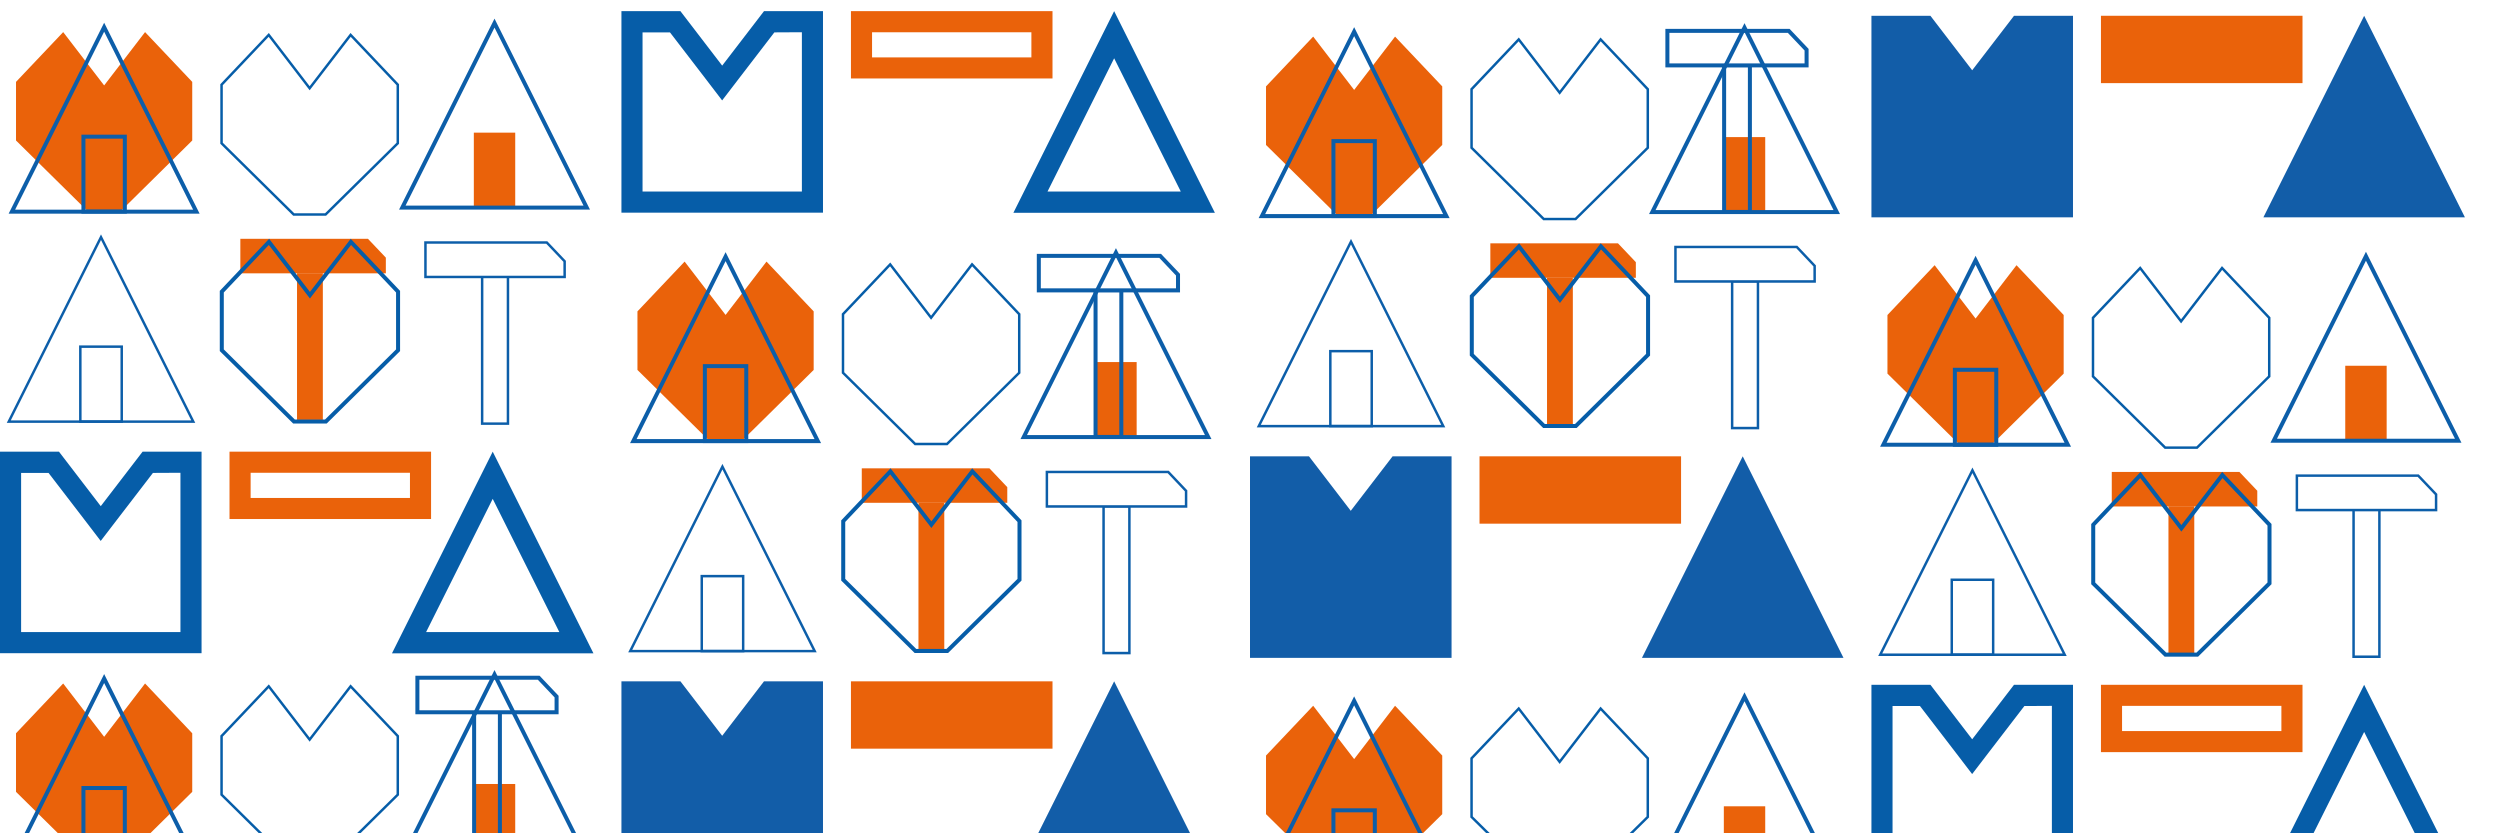
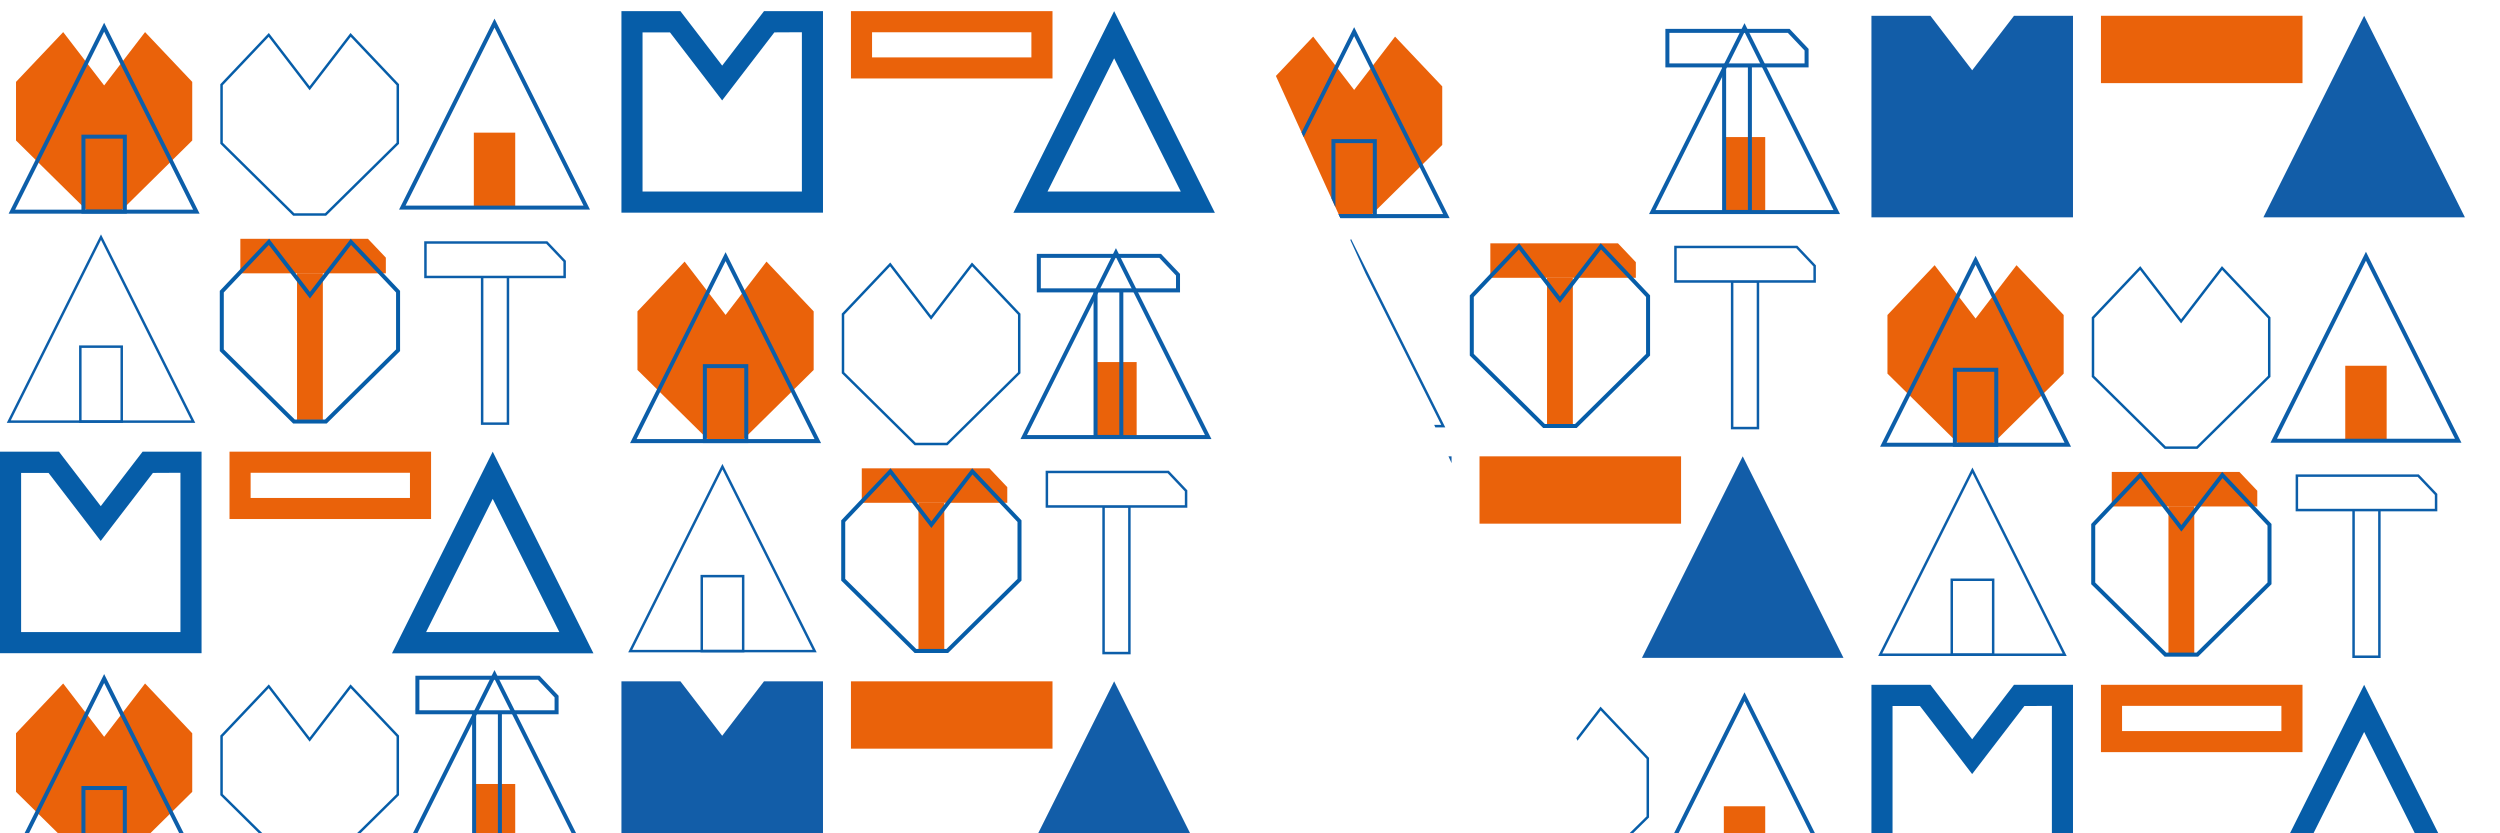
<svg xmlns="http://www.w3.org/2000/svg" xmlns:xlink="http://www.w3.org/1999/xlink" width="1002" height="334" fill="none">
  <style>.B{stroke-miterlimit:30}.C{fill:#ea620a}.D{stroke:#0c5ea9}.E{stroke-width:1.61}.F{stroke:#065da8}.G{fill:#fff}.H{fill:#125da8}.I{fill:#065da8}</style>
  <g clip-path="url(#A)">
    <g clip-path="url(#B)">
      <path d="M707.503 323.164H690.91v30.031h16.593v-30.031z" class="C" />
      <path d="M736.176 353.214h-73.938l36.959-73.948 36.979 73.948z" class="B D E" />
      <path d="M549.123 354.867l28.926-28.553v-23.495l-18.908-19.956-16.398 21.376-16.418-21.376-18.907 19.956v23.495l28.945 28.553h12.76z" class="C" />
      <g class="B D E">
        <path d="M551.03 324.777h-16.592v30.031h16.592v-30.031z" />
-         <path d="M579.703 354.827h-73.937l36.978-73.929 36.959 73.929z" />
      </g>
      <path d="M631.487 355.974l28.945-28.552v-23.476l-18.908-19.956-16.418 21.376-16.398-21.376-18.907 19.956v23.476l28.925 28.552h12.761z" class="B F" />
      <path d="M707.503 54.949H690.91V84.98h16.593V54.949z" class="C" />
      <g class="B D E">
        <path d="M736.176 84.999h-73.938l36.959-73.929 36.979 73.929z" />
        <path d="M691.029 84.941h10.329v-58.7h-10.329v58.7zm25.891-72.568h-48.631v13.829h55.789V19.92l-7.158-7.547z" />
      </g>
      <path d="M549.123 86.652L578.049 58.1V34.624l-18.908-19.956-16.398 21.375-16.418-21.375-18.907 19.956V58.1l28.945 28.552h12.76z" class="C" />
      <g class="D B">
        <g class="E">
          <path d="M551.03 56.565h-16.592v30.031h16.592V56.565z" />
          <path d="M579.703 86.615h-73.937l36.978-73.929 36.959 73.929z" />
        </g>
        <path d="M549.788 140.742h-16.593v30.031h16.593v-30.031z" />
        <path d="M578.457 170.792H504.52l36.959-73.929 36.978 73.929z" />
      </g>
-       <path d="M631.487 87.781l28.945-28.552V35.753l-18.908-19.956-16.418 21.375-16.398-21.375-18.907 19.956v23.476l28.925 28.552h12.761z" class="B F" />
      <path d="M694.24 171.571h10.348v-58.699H694.24v58.699zm25.91-72.587h-48.63v13.829h55.788v-6.263l-7.158-7.566z" class="B D" />
      <g class="C">
        <path d="M648.487 97.525h-51.159v13.829h58.318v-6.282l-7.159-7.547zm-18.092 13.868h-10.348v58.699h10.348v-58.699z" />
      </g>
      <path d="M631.6 170.734l28.945-28.552v-23.476L641.637 98.75l-16.417 21.375-16.418-21.375-18.907 19.956v23.476l28.944 28.552H631.6z" class="B E F" />
      <path d="M558.151 182.891l-16.768 21.842-16.749-21.842H501v80.775h80.785v-80.775h-23.634z" class="H" />
      <path d="M673.773 182.891h-80.785v26.996h80.785v-26.996z" class="C" />
      <path d="M738.863 263.666h-80.765l40.382-80.775 40.383 80.775z" class="H" />
    </g>
    <g clip-path="url(#C)">
      <path d="M956.573 146.596H939.98v30.03h16.593v-30.03z" class="C" />
      <path d="M985.246 176.646h-73.937l36.959-73.949 36.978 73.949z" class="B D E" />
      <path d="M798.194 178.298l28.925-28.552v-23.495l-18.907-19.956-16.399 21.375-16.417-21.375-18.908 19.956v23.495l28.945 28.552h12.761z" class="C" />
      <g class="D B">
        <g class="E">
          <path d="M800.101 148.209h-16.593v30.031h16.593v-30.031z" />
          <path d="M828.774 178.259h-73.938l36.979-73.929 36.959 73.929z" />
        </g>
        <path d="M798.858 232.369h-16.592V262.4h16.592v-30.031z" />
        <path d="M827.528 262.419H753.59l36.959-73.929 36.979 73.929z" />
      </g>
      <use xlink:href="#H" class="B F" />
      <path d="M943.31 263.216h10.349v-58.778H943.31v58.778zm25.91-72.587h-48.63v13.809h55.789v-6.282l-7.159-7.527z" class="B D" />
      <g class="C">
        <path d="M897.558 189.15h-51.16v13.829h58.318v-6.282l-7.158-7.547zm-18.092 13.889h-10.349v58.7h10.349v-58.7z" />
      </g>
      <path d="M880.67 262.38l28.945-28.571v-23.476l-18.907-19.956-16.418 21.375-16.418-21.375-18.907 19.956v23.476l28.945 28.571h12.76z" class="B E F" />
      <path d="M830.855 274.459h-23.634l-16.768 21.842-16.748-21.842H750.07v80.775h80.785v-80.775zm-8.461 8.461v63.854h-63.862v-63.796h10.99l14.22 18.516 6.692 8.753 6.711-8.753 14.219-18.516 11.03-.058z" class="I" />
      <path d="M922.844 274.459h-80.785v26.996h80.785v-26.996zm-8.462 18.555H850.52V282.92h63.862v10.094z" class="C" />
      <path d="M947.551 274.459l-40.383 80.834h80.765l-40.382-80.834zm0 18.905l26.708 53.41h-53.416l26.708-53.41z" class="I" />
      <path d="M807.221 6.322l-16.768 21.842-16.748-21.842H750.07v80.775h80.785V6.322h-23.634z" class="H" />
      <path d="M922.844 6.322h-80.785v26.996h80.785V6.322z" class="C" />
      <path d="M987.933 87.098h-80.765l40.383-80.775 40.382 80.775z" class="H" />
    </g>
    <g clip-path="url(#D)">
      <path d="M206.503 53.164H189.91v30.031h16.593V53.164z" class="C" />
      <path d="M235.176 83.214h-73.938l36.959-73.948 36.979 73.948z" class="B D E" />
      <path d="M48.123 84.867l28.925-28.552V32.819L58.141 12.863 41.743 34.239 25.326 12.863 6.418 32.819v23.496l28.945 28.552h12.761z" class="C" />
      <g class="D B">
        <g class="E">
          <path d="M50.03 54.777H33.438v30.031H50.03V54.777z" />
          <path d="M78.703 84.827H4.766l36.979-73.929 36.959 73.929z" />
        </g>
        <path d="M48.788 138.938H32.195v30.03h16.593v-30.03z" />
        <path d="M77.457 168.988H3.52l36.959-73.929 36.979 73.929z" />
      </g>
      <path d="M130.487 85.974l28.945-28.553V33.946L140.524 13.99l-16.418 21.375-16.398-21.375-18.907 19.956v23.476l28.925 28.553h12.761z" class="B F" />
      <path d="M193.24 169.784h10.348v-58.777H193.24v58.777zm25.91-72.587h-48.63v13.81h55.788v-6.283l-7.158-7.527z" class="B D" />
      <g class="C">
        <path d="M147.487 95.719H96.328v13.829h58.318v-6.283l-7.159-7.546zm-18.092 13.888h-10.348v58.7h10.348v-58.7z" />
      </g>
      <path d="M130.6 168.949l28.945-28.572v-23.476l-18.908-19.956-16.417 21.376-16.418-21.376-18.908 19.956v23.476l28.945 28.572H130.6z" class="B E F" />
      <path d="M80.785 181.027H57.151L40.383 202.87l-16.748-21.843H0v80.776h80.785v-80.776zm-8.462 8.461v63.854H8.462v-63.796h10.991l14.22 18.517 6.692 8.752 6.711-8.752 14.219-18.517 11.029-.058z" class="I" />
      <path d="M172.773 181.027H91.988v26.997h80.785v-26.997zm-8.461 18.556H100.45v-10.095h63.862v10.095z" class="C" />
      <path d="M197.48 181.027l-40.382 80.834h80.765l-40.383-80.834zm0 18.906l26.708 53.409h-53.415l26.707-53.409z" class="I" />
    </g>
    <g clip-path="url(#E)">
      <path d="M206.503 314.221H189.91v30.03h16.593v-30.03z" class="C" />
      <g class="B D E">
        <path d="M235.176 344.271h-73.938l36.959-73.929 36.979 73.929z" />
        <path d="M190.029 344.212h10.329v-58.7h-10.329v58.7zm25.891-72.567h-48.631v13.828h55.789v-6.282l-7.158-7.546z" />
      </g>
      <path d="M48.123 345.923l28.925-28.552v-23.476l-18.907-19.956-16.398 21.376-16.418-21.376-18.908 19.956v23.476l28.945 28.552h12.761z" class="C" />
      <g class="B D E">
        <path d="M50.03 315.836H33.438v30.031H50.03v-30.031z" />
        <path d="M78.703 345.886H4.766l36.979-73.929 36.959 73.929z" />
      </g>
      <path d="M130.487 347.052l28.945-28.552v-23.476l-18.908-19.956-16.418 21.376-16.398-21.376-18.907 19.956V318.5l28.925 28.552h12.761z" class="B F" />
    </g>
    <g clip-path="url(#F)">
      <path d="M329.855 4.459h-23.634l-16.768 21.842-16.748-21.842H249.07v80.775h80.785V4.459zm-8.461 8.461v63.854h-63.862V12.978h10.99l14.22 18.516 6.692 8.753 6.711-8.753 14.219-18.516 11.03-.058z" class="I" />
      <path d="M421.844 4.459h-80.785v26.996h80.785V4.459zm-8.462 18.555H349.52V12.92h63.862v10.094z" class="C" />
      <path d="M446.551 4.459l-40.383 80.834h80.765L446.551 4.459zm0 18.905l26.708 53.409h-53.416l26.708-53.409z" class="I" />
    </g>
    <g clip-path="url(#G)">
      <path d="M455.573 145.125H438.98v30.031h16.593v-30.031z" class="C" />
      <g class="B D E">
        <path d="M484.246 175.175h-73.937l36.959-73.929 36.978 73.929z" />
        <path d="M439.099 175.116h10.329v-58.699h-10.329v58.699zm25.891-72.567h-48.631v13.829h55.789v-6.283l-7.158-7.546z" />
      </g>
      <path d="M297.194 176.828l28.925-28.553v-23.476l-18.907-19.955-16.399 21.375-16.417-21.375-18.908 19.955v23.476l28.945 28.553h12.761z" class="C" />
      <g class="D B">
        <g class="E">
          <path d="M299.101 146.74h-16.593v30.031h16.593V146.74z" />
          <path d="M327.774 176.79h-73.938l36.979-73.929 36.959 73.929z" />
        </g>
        <path d="M297.858 230.918h-16.592v30.031h16.592v-30.031z" />
        <path d="M326.528 260.968H252.59l36.959-73.929 36.979 73.929z" />
      </g>
      <path d="M379.557 177.957l28.945-28.553v-23.476l-18.908-19.955-16.417 21.375-16.398-21.375-18.908 19.955v23.476l28.925 28.553h12.761z" class="B F" />
      <path d="M442.31 261.747h10.349v-58.7H442.31v58.7zm25.91-72.587h-48.63v13.829h55.789v-6.263l-7.159-7.566z" class="B D" />
      <g class="C">
        <path d="M396.558 187.701h-51.16v13.829h58.318v-6.282l-7.158-7.547zm-18.092 13.867h-10.349v58.7h10.349v-58.7z" />
      </g>
      <path d="M379.67 260.91l28.945-28.553v-23.476l-18.907-19.955-16.418 21.375-16.418-21.375-18.907 19.955v23.476l28.945 28.553h12.76z" class="B E F" />
      <path d="M306.221 273.066l-16.768 21.843-16.748-21.843H249.07v80.776h80.785v-80.776h-23.634z" class="H" />
      <path d="M421.844 273.066h-80.785v26.997h80.785v-26.997z" class="C" />
      <path d="M486.933 353.842h-80.765l40.383-80.776 40.382 80.776z" class="H" />
    </g>
  </g>
  <defs>
    <clipPath id="A">
      <path d="M0 0h1002v334H0z" class="G" />
    </clipPath>
    <clipPath id="B">
-       <path transform="translate(501 7.568)" d="M0 0h237.861v524.291H0z" class="G" />
+       <path transform="translate(501 7.568)" d="M0 0h237.861v524.291z" class="G" />
    </clipPath>
    <clipPath id="C">
      <path transform="translate(750.07 -169)" d="M0 0h237.861v524.291H0z" class="G" />
    </clipPath>
    <clipPath id="D">
      <path transform="translate(0 -262.432)" d="M0 0h237.861v524.291H0z" class="G" />
    </clipPath>
    <clipPath id="E">
      <path transform="translate(0 266.84)" d="M0 0h237.861v524.291H0z" class="G" />
    </clipPath>
    <clipPath id="F">
      <path transform="translate(249.07 -439)" d="M0 0h237.861v524.291H0z" class="G" />
    </clipPath>
    <clipPath id="G">
      <path transform="translate(249.07 97.744)" d="M0 0h237.861v524.291H0z" class="G" />
    </clipPath>
    <path id="H" d="M880.557 179.406l28.945-28.553v-23.476l-18.908-19.955-16.417 21.375-16.398-21.375-18.908 19.955v23.476l28.925 28.553h12.761z" />
  </defs>
</svg>